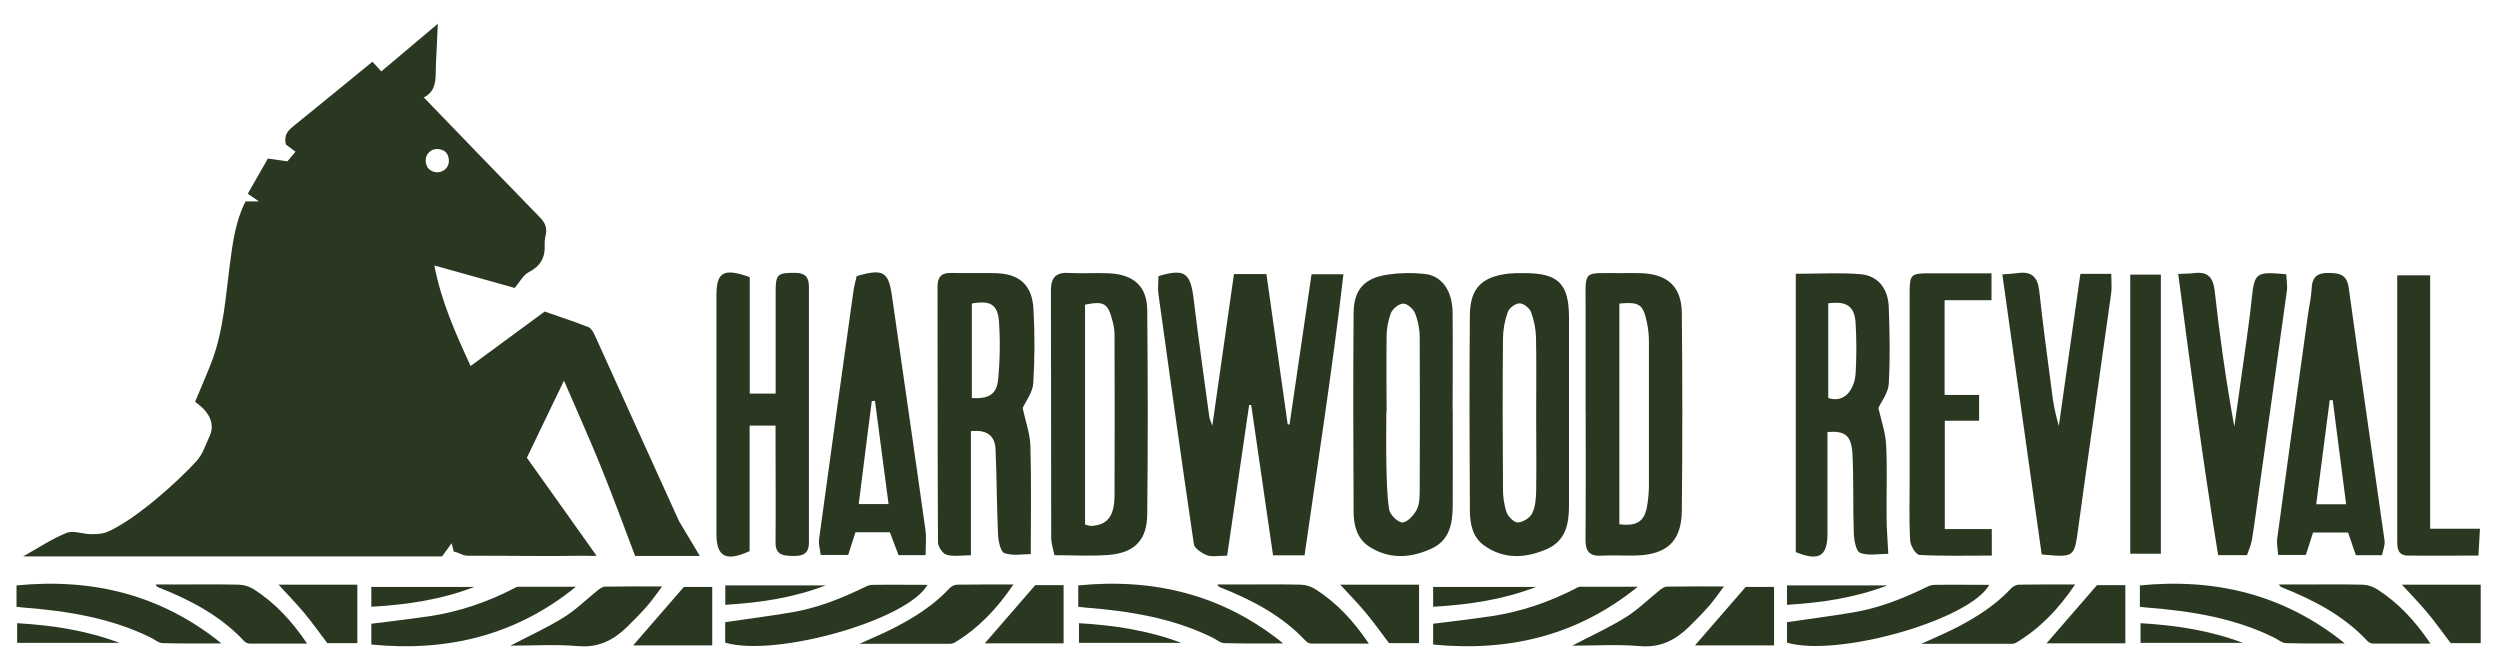
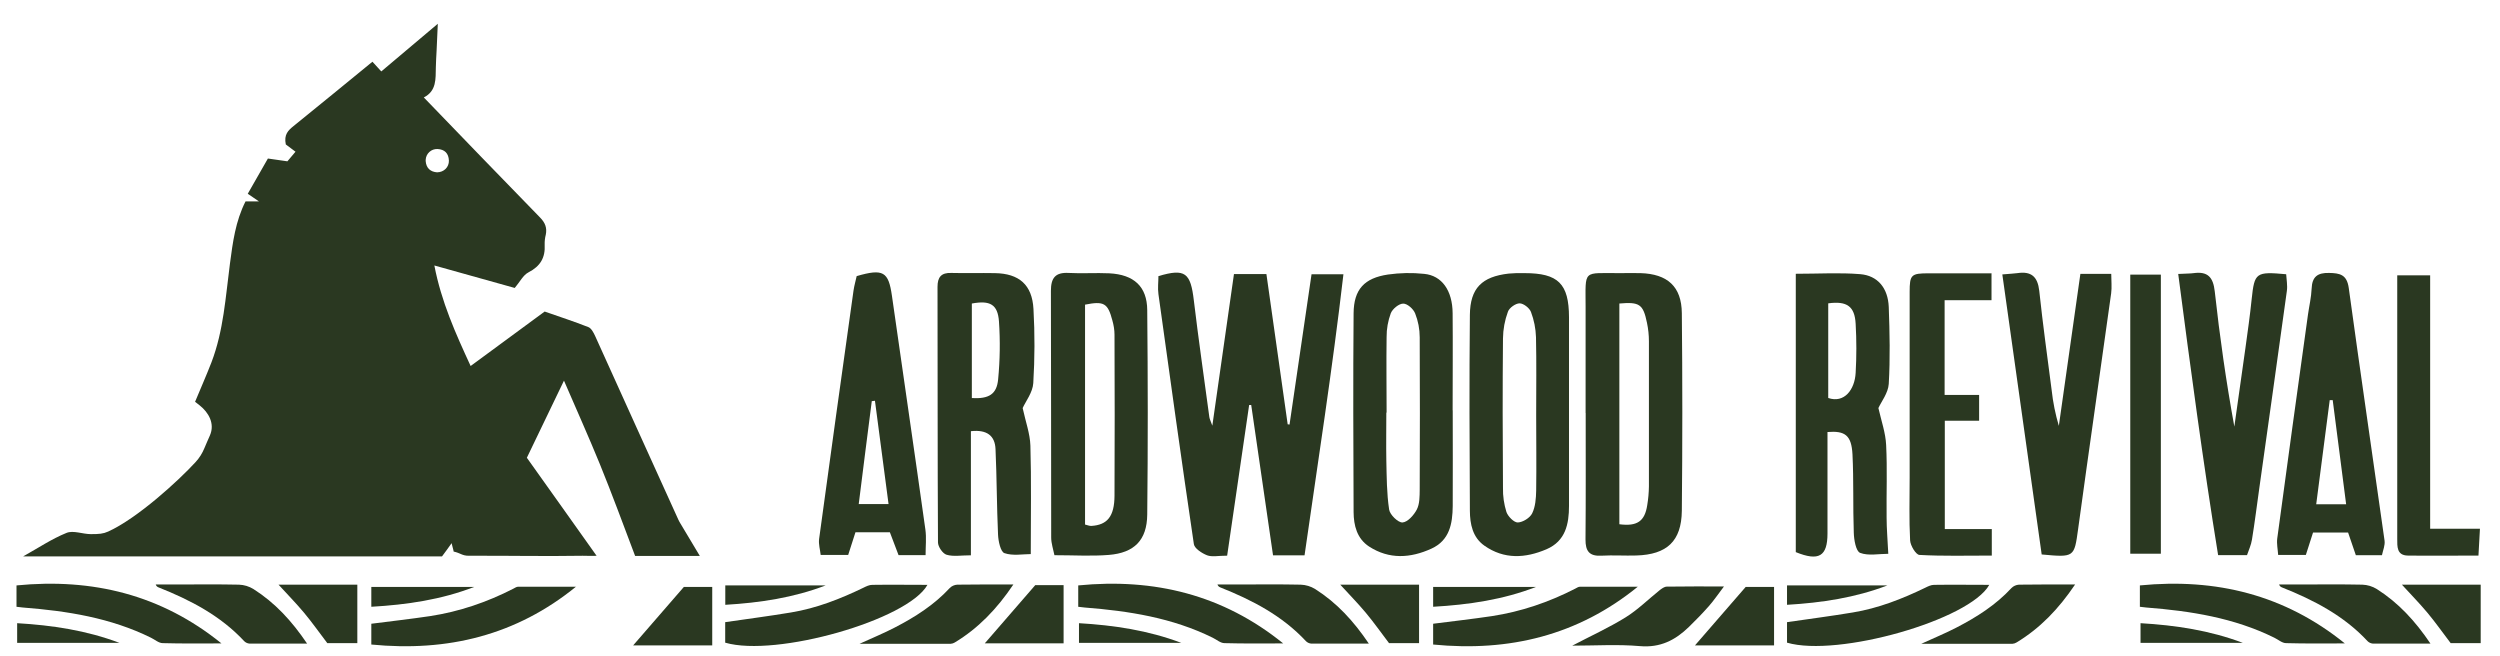
<svg xmlns="http://www.w3.org/2000/svg" width="2681px" height="703px" viewBox="0 0 2681 703" fill="#2a3821">
  <path d="M639.8,596c-2.1.3-14,0-14.9,0-42.5.7-79.7-.2-122.2,0-7.2,0-9-3-16.2-4.5,0-1-2.1-8-2.2-9-1.8,2.5-7.6,10.8-10.3,14.2H24.8c16.3-9.1,30.7-18.8,46.5-25.2,7.3-3,17.3,1.3,26.1,1.3s13.2-.3,18.7-2.8c31.5-14.4,75-54.2,93.5-74.3,4.1-4.4,7.3-9.5,9.6-15.1s3.7-8.5,5.9-13.6c5.6-12.8-1.5-24.7-10.9-32.2-1.5-1.2-3.1-2.4-5-3.9,5.9-14.2,12.1-28.2,17.6-42.4,13-34,15.1-70.1,19.8-105.8,3-22.6,5.9-45.4,16.7-66.7h14.4l-12-8.2c7.2-12.6,14.3-25,21.6-37.8l20.9,3c2.6-3,5.2-6.2,8.7-10.3l-10.4-7.8c-2.2-10.7,2.6-15.1,8.4-19.8,28.1-22.6,55.9-45.6,84.5-68.9l9.5,10.4c19.5-16.4,39.1-32.9,60.6-51.1-.5,11.2-.9,20.1-1.3,29-.3,5.9-.7,11.8-.8,17.7-.3,12.4.9,25.3-12.9,32.3,42.2,43.7,83.3,86.4,124.7,128.8,5.4,5.5,7.6,11,6.1,18.4-.9,3.5-1.3,7.1-1.2,10.7.8,13.9-4.6,23.1-17.4,29.7-5.8,3-9.3,10.4-14.7,16.7l-86.2-24.1c7.5,39,22.8,72.9,38.9,107.8l79.4-58.4c15.6,5.5,31.4,10.6,46.9,16.7,3.2,1.3,5.6,6,7.3,9.7,29.8,65.6,59.3,131.4,89.2,196.9,1.9,4,0,0,23,38.8h-69.4c-11.3-29.9-25.6-68.6-37.7-98.2s-25.2-58.8-38.6-89.8c-13.8,28.6-26.7,55.4-39.8,82.7,24.2,34.1,50.3,70.5,74.9,105.3v-.2h-.1ZM468.8,184.8c7.3-.1,12.8-5.6,12.6-12.6-.3-7.7-4.5-12-12.2-12.4-6.7-.3-12.4,4.9-12.7,11.6v1.4c.6,7.6,5.2,11.5,12.2,12h.1Z" />
  <path d="M1339.6,434.2c-7.8,53.5-15.6,107.1-23.6,161.7-9.5,0-16.2,1.6-21.5-.4-5.6-2.2-13.5-7.3-14.2-12-13.2-89.3-25.6-178.7-38-268.1-.9-6.5,0-13.2,0-19.3,28.7-8.5,34.5-3.7,38,26.3,5,41.7,11,83.3,16.6,124.9.3,2,1.3,3.9,3.2,9.2,8-56.2,15.6-109.3,23.2-162.6h34.8c7.6,53.8,15.2,107.5,22.8,161.1l2,.3c7.9-53.5,15.7-107.1,23.6-161.2h34.2c-11.8,101.7-27.4,201.6-41.7,301.4h-33.8c-7.8-53.5-15.6-107.2-23.4-161.2h-2.2Z" />
  <path d="M1096.7,437.6c3.2,14.8,7.9,27.5,8.3,40.3,1.1,37.2.4,74.5.4,116.3-8.4,0-19.2,2.1-28.2-1-4.2-1.4-6.6-12.9-6.9-19.9-1.4-30.5-1.3-61.1-2.7-91.7-.6-14.4-9.3-21.1-26.4-19.2v133.1c-10.3,0-18.8,1.6-26.1-.6-4.1-1.2-9.2-8.6-9.2-13.2-.5-91.4-.3-182.7-.5-274.1,0-10.4,4-15.3,14.8-14.9,15.6.4,31.1-.1,46.7.2,26,.4,40,12.5,41.4,38.5,1.5,26.4,1.4,52.9-.2,79.4-.6,10-8.1,19.5-11.4,26.8h0ZM1042.2,325.6v101.3c18.2,1,26.7-4,28.2-20.1,2-20.6,2.3-41.3.9-62-1.3-18.5-9.7-22.9-29.1-19.3h0Z" />
  <path d="M1925.7,293.6c24.7,0,47-1.4,69.1.4,18.8,1.5,29.9,14.9,30.7,35.2,1,27.5,1.6,55.1,0,82.5-.6,9.8-8.1,19.2-11.1,25.9,3.2,14,7.7,26.7,8.3,39.6,1.3,25.9.2,51.9.5,77.9,0,11.8,1.1,23.8,1.8,38.8-10.2,0-21.3,2.4-30.2-1-4.5-1.7-6.6-14-6.8-21.6-1-28,0-56.1-1.4-84.1-1.1-20.4-7.9-25.4-26.8-23.9v108.8c0,24.5-9.2,30.1-34,20v-298.5h0ZM1960.6,325.3v101.5c17.2,5.9,28.4-8.9,29.4-26.9,1-17.5,1-35.1,0-52.7-1-18.8-9.4-24.6-29.4-21.9h0Z" />
  <path d="M1700.4,443v-113.8c0-40.9-3.7-36.1,37.1-36.3,7.3,0,14.6-.2,21.8,0,28.9.9,44,14.3,44.3,42.9.7,70.7.7,141.3,0,212-.4,32.6-16,46.9-48.7,47.9-12.5.4-25-.5-37.4.2-13.1.8-17.3-4.9-17.2-17.4.4-45.1.2-90.3.2-135.6h-.1ZM1736.6,325.6v236.6c19.1,2.5,27.3-3.2,29.9-20.5,1.1-6.6,1.7-13.3,1.8-20.1v-155.5c0-6.7-.7-13.4-2.1-20-4.1-19.9-8-22.5-29.7-20.6h0Z" />
  <path d="M1130.8,595.5c-1.3-6.5-3.5-12.8-3.5-19-.2-88.2,0-176.4-.3-264.6,0-13.9,4.8-20,19.1-19.2,14.3.8,29.1-.3,43.6.4,26.3,1.4,40.4,14.1,40.6,39.4.7,73.1.8,146.3,0,219.4-.3,27.4-13.9,41-41.2,43.2-18.6,1.5-37.2.3-58.3.3h0ZM1163.5,562.5c2.9.7,4.9,1.6,6.8,1.5,17.2-1,24.8-10.2,24.9-32.5.3-57.5.2-115.1,0-172.6,0-5.2-.9-10.3-2.3-15.3-4.9-18.6-9.1-20.9-29.3-16.9v235.8h0Z" />
-   <path d="M804,297.2v124.9h27.8v-109.5c0-18.6,2.2-20.1,20.7-20,10.6,0,15,4.2,15,14.8v274.4c0,12.4-7,14.6-17.1,14.4-10.2-.2-18.8-.7-18.7-14.6.3-35.9,0-71.7,0-107.6v-17.6h-27.8v134.6c-25.5,11.7-35.5,6-35.6-18.2v-255.6c0-25.4,7.3-30.1,35.6-20.1h0Z" />
  <path d="M1682.6,439.8v102.7c0,19.5-3.7,37.7-24.1,46.5-22.7,9.7-45.4,11.1-66.6-3.8-12.7-8.9-15.5-23.2-15.6-37.4-.4-70-.7-140.1,0-210.1.3-28.7,12.9-41,41.5-44.3,5.7-.5,11.4-.7,17.1-.5,36.2,0,47.6,11.4,47.7,47.3v99.6h0ZM1647.4,444.1c0-27.5.4-55-.2-82.5-.3-9.3-2.1-18.4-5.4-27.1-1.6-4.2-8-9.2-12.2-9.2s-11.1,4.8-12.5,9c-3.4,9.2-5.2,18.9-5.3,28.7-.5,53.4-.4,106.8,0,160.2-.2,8.8,1.1,17.6,3.7,25.9,1.7,4.8,8.1,11.3,12.2,11.2,5.4-.2,13-4.9,15.4-9.8,3.5-7.1,4.1-16,4.3-24.2.4-27.5,0-55,0-82.5v.3h0Z" />
  <path d="M1557.9,440c0,34.2.2,68.5,0,102.7-.2,18.8-3.3,36.8-22.9,45.7-22.4,10.2-45.2,11.7-66.8-2.3-13-8.5-16.5-22.6-16.6-36.9-.3-71.1-.6-142.1,0-213.2.2-25.7,11.5-37.8,36.9-41.6,12.8-1.8,25.9-2.1,38.8-.7,19,1.8,30.3,17.9,30.5,42.1.3,34.7,0,69.5,0,104.3h0ZM1486.7,442.5c0,17.1-.3,34.2,0,51.3.4,17.6.4,35.3,3,52.6.8,5.6,9.6,14.1,14.3,13.9,5.5-.3,12.3-7.9,15.4-13.9s3-14.1,3.1-21.3c.2-54.5.3-108.9,0-163.4,0-8.8-1.7-17.5-4.9-25.6-1.9-4.8-8.4-10.6-12.8-10.5-4.6,0-11.4,5.6-13.3,10.3-3,8.2-4.6,16.9-4.5,25.7-.4,27,0,53.9,0,80.9h-.3,0Z" />
  <path d="M992.6,595.3h-29c-3-7.9-6-15.8-9.3-24.5h-36.9c-2.7,8.4-5.2,16.1-7.8,24.3h-29.5c-.6-5.6-2.4-11.4-1.7-17,12.1-88.8,24.4-177.7,36.9-266.4.8-5.5,2.4-10.9,3.4-15.6,28.5-8.3,34.1-4.8,37.8,21,11.9,83.6,24.2,167.2,35.9,250.9,1.2,8.7.2,17.7.2,27.2h0ZM952.9,540.7c-5-37.8-9.8-74.3-14.6-110.9l-3.4.4c-4.8,36.7-9.3,73.4-14,110.4h32.1,0Z" />
  <path d="M2554.5,595.4h-28.1c-2.7-7.8-5.3-15.5-8.3-24.3h-37.6c-2.7,8.3-5.1,16-7.7,24h-29.7c-.4-6-1.7-11.9-1-17.5,10.8-80.1,21.8-160.3,33-240.4,1.3-9.2,3.5-18.4,3.9-27.7.5-12.7,6.3-17.1,18.7-16.8,11.7.2,19.1,1.8,21.1,16.1,12.4,90.4,25.7,180.7,38.4,271,.7,4.9-1.7,10.4-2.8,15.6h.1ZM2516,540.8c-4.9-38.3-9.7-75-14.4-111.7h-3.2c-4.8,36.9-9.5,73.8-14.5,111.7h32.1,0Z" />
  <path d="M2336,293.8c9.3-.5,12.9-.4,16.5-.9,15-2,20.9,4.2,22.6,19.6,5.3,48.4,12.2,96.6,21,145,4-28.1,8-56.2,11.9-84.3,2.4-17.4,4.9-34.9,6.7-52.5,3-28.3,4.4-29.6,37-26.6.3,5.7,1.6,12.1.7,18.1-9.7,70.4-19.6,140.7-29.5,211.1-2.6,18.5-4.9,37-7.9,55.4-.9,5.8-3.5,11.3-5.3,16.6h-31c-16.1-99.4-29.5-199.7-42.8-301.6h.1Z" />
  <path d="M2147.2,294.3c9.2-.8,12.7-.9,16.3-1.4,14.8-2.2,21.7,3.7,23.4,19,3.8,35.6,8.7,71,13.3,106.5,1.4,13,4,25.8,7.7,38.3,7.7-54.4,15.4-108.7,23.1-163h33.1c0,7.4.8,14.3-.1,20.9-11.7,84.2-23.9,168.4-35.4,252.6-4.2,30.4-3.8,30.7-39.1,27.4-13.9-98.8-27.9-198.6-42.2-300.3h-.1Z" />
  <path d="M2135.7,292.9v29h-50.3v101.6h37v27.7h-36.8v116.2h50.4v28.4c-27.1,0-52.4.7-77.6-.7-3.8-.2-9.7-10-10-15.6-1.2-22.3-.5-44.6-.5-66.9v-199.3c0-18.8,1.6-20.2,20.6-20.2h67.3v-.2h0Z" />
  <path d="M2606,567h53.5c-.6,10.4-1.1,19-1.6,28.8-27.1,0-51.5.3-75.7,0-12-.2-11.4-9.6-11.4-18.1v-282.4h35.3v271.9h-.1v-.2Z" />
  <path d="M2284.5,294.5h32.8v299.3h-32.8v-299.3Z" />
  <path d="M617.9,629c-64.3,52.4-138.1,70.2-219.7,62.2v-22.3c21.2-2.7,42.2-5.1,63.1-8.2,31.3-4.8,61-14.9,89.2-29.4,1.6-.8,3.4-2.1,5.1-2.1h62.2v-.2h.1Z" />
-   <path d="M547.4,692.4c19.4-10.2,39-19.1,57.1-30.3,13.1-8.1,24.3-19.3,36.4-29,2.3-1.8,5.2-4,7.9-4,19.6-.3,39.2-.2,61.3-.2-6.2,8.1-10.8,15-16.2,21.1-6.8,7.7-14,15.1-21.4,22.3-14.6,14.2-30.7,22.5-52.5,20.6-23.9-2.1-48.1-.5-72.6-.5h0Z" />
  <path d="M763.8,692.1h-84.8l54.4-62.7h30.4v62.7h0Z" />
  <path d="M398.2,650.7v-21.3h110.4c-35.3,13.7-72.2,19.1-110.4,21.3h0Z" />
  <path d="M17.7,650.6v-22.8c81.5-8,155.3,10,219.8,62.2-21,0-42,.3-63-.3-4.3,0-8.4-3.8-12.6-5.8-43.3-21.4-89.9-28.7-137.4-32.4-2.2-.2-4.3-.5-6.9-.8h.1Z" />
  <path d="M329.3,690.2h-61.8c-2.1-.2-4.1-1.1-5.6-2.6-25.5-27.4-57.7-44.1-91.9-57.7-1.4-.5-2.5-1.6-3-3.1h21.8c22.5,0,45-.3,67.5.2,5.5.2,10.8,1.8,15.5,4.7,23,14.6,41.1,34.1,57.6,58.6h-.1Z" />
  <path d="M298.6,627h84.6v62.7h-32.2c-8.2-10.7-16.2-22.2-25.1-32.8-8.7-10.4-18.3-20.1-27.2-29.9h0Z" />
  <path d="M18.4,668.3c37.5,2.2,74.3,7.7,109.7,21.1H18.4v-21.1Z" />
  <path d="M777.7,689v-21.8c23.9-3.5,47.3-6.5,70.6-10.4,27.3-4.5,52.8-14.5,77.6-26.5,3-1.5,6.3-3.1,9.5-3.1,19.7-.3,39.3,0,59.2,0-21,37.7-162.5,77.9-216.9,62h0v-.2Z" />
  <path d="M1086.6,627c-17.6,26.1-37.5,46.8-62.7,62-1.3.8-2.8,1.3-4.3,1.4h-97.8c14.2-6.5,26.2-11.4,37.7-17.4,21.7-11.2,42.2-24.2,59-42.4,2.1-2.1,5-3.4,8-3.6,19.3-.3,38.7-.2,60.3-.2l-.2.2h0Z" />
  <path d="M1056.1,689.9l54.1-62.4h30.4v62.4h-84.5Z" />
  <path d="M777.8,648.6v-20.8h107.6c-34.4,13.2-70.4,18.6-107.6,20.8Z" />
  <path d="M1756.6,629c-64.3,52.4-138.1,70.2-219.7,62.2v-22.3c21.2-2.7,42.2-5.1,63.1-8.2,31.3-4.8,61-14.9,89.2-29.4,1.6-.8,3.4-2.1,5.1-2.1h62.2v-.2h.1Z" />
  <path d="M1686.1,692.4c19.4-10.2,39-19.1,57.1-30.3,13.1-8.1,24.3-19.3,36.4-29,2.3-1.8,5.2-4,7.9-4,19.6-.3,39.2-.2,61.3-.2-6.2,8.1-10.8,15-16.2,21.1-6.8,7.7-14,15.1-21.4,22.3-14.6,14.2-30.7,22.5-52.5,20.6-23.9-2.1-48.1-.5-72.6-.5h0Z" />
  <path d="M1902.5,692.1h-84.8l54.4-62.7h30.4v62.7Z" />
  <path d="M1536.9,650.7v-21.3h110.4c-35.3,13.7-72.2,19.1-110.4,21.3Z" />
  <path d="M1156.3,650.6v-22.8c81.5-8,155.3,10,219.8,62.2-21,0-42,.3-63-.3-4.3,0-8.4-3.8-12.6-5.8-43.3-21.4-89.9-28.7-137.4-32.4-2.2-.2-4.3-.5-6.9-.8h0Z" />
  <path d="M1467.9,690.2h-61.8c-2.1-.2-4.1-1.1-5.6-2.6-25.5-27.4-57.7-44.1-91.9-57.7-1.4-.5-2.5-1.6-3-3.1h21.8c22.5,0,45-.3,67.5.2,5.5.2,10.8,1.8,15.5,4.7,23,14.6,41.1,34.1,57.6,58.6h0Z" />
  <path d="M1437.2,627h84.6v62.7h-32.2c-8.2-10.7-16.2-22.2-25.1-32.8-8.7-10.4-18.3-20.1-27.2-29.9h-.1Z" />
  <path d="M1157.1,668.3c37.5,2.2,74.3,7.7,109.7,21.1h-109.7v-21.1Z" />
  <path d="M1916.4,689v-21.8c23.9-3.5,47.3-6.5,70.6-10.4,27.3-4.5,52.8-14.5,77.6-26.5,3-1.5,6.3-3.1,9.5-3.1,19.7-.3,39.3,0,59.2,0-21,37.7-162.5,77.9-216.9,62h0v-.2Z" />
  <path d="M2225.2,627c-17.6,26.1-37.5,46.8-62.7,62-1.3.8-2.8,1.3-4.3,1.4h-97.8c14.2-6.5,26.2-11.4,37.7-17.4,21.7-11.2,42.2-24.2,59-42.4,2.1-2.1,5-3.4,8-3.6,19.3-.3,38.7-.2,60.3-.2l-.2.2Z" />
-   <path d="M2194.7,689.9l54.1-62.4h30.4v62.4h-84.5Z" />
  <path d="M1916.4,648.6v-20.8h107.6c-34.4,13.2-70.4,18.6-107.6,20.8Z" />
  <path d="M2294.8,650.6v-22.8c81.5-8,155.3,10,219.8,62.2-21,0-42,.3-63-.3-4.3,0-8.4-3.8-12.6-5.8-43.3-21.4-89.9-28.7-137.4-32.4-2.2-.2-4.3-.5-6.9-.8h0Z" />
  <path d="M2606.4,690.2h-61.8c-2.1-.2-4.1-1.1-5.6-2.6-25.5-27.4-57.7-44.1-91.9-57.7-1.4-.5-2.5-1.6-3-3.1h21.8c22.5,0,45-.3,67.5.2,5.5.2,10.8,1.8,15.5,4.7,23,14.6,41.1,34.1,57.6,58.6h-.1Z" />
  <path d="M2575.7,627h84.6v62.7h-32.2c-8.2-10.7-16.2-22.2-25.1-32.8-8.7-10.4-18.3-20.1-27.2-29.9h-.1Z" />
  <path d="M2295.5,668.3c37.5,2.2,74.3,7.7,109.7,21.1h-109.7v-21.1Z" />
</svg>